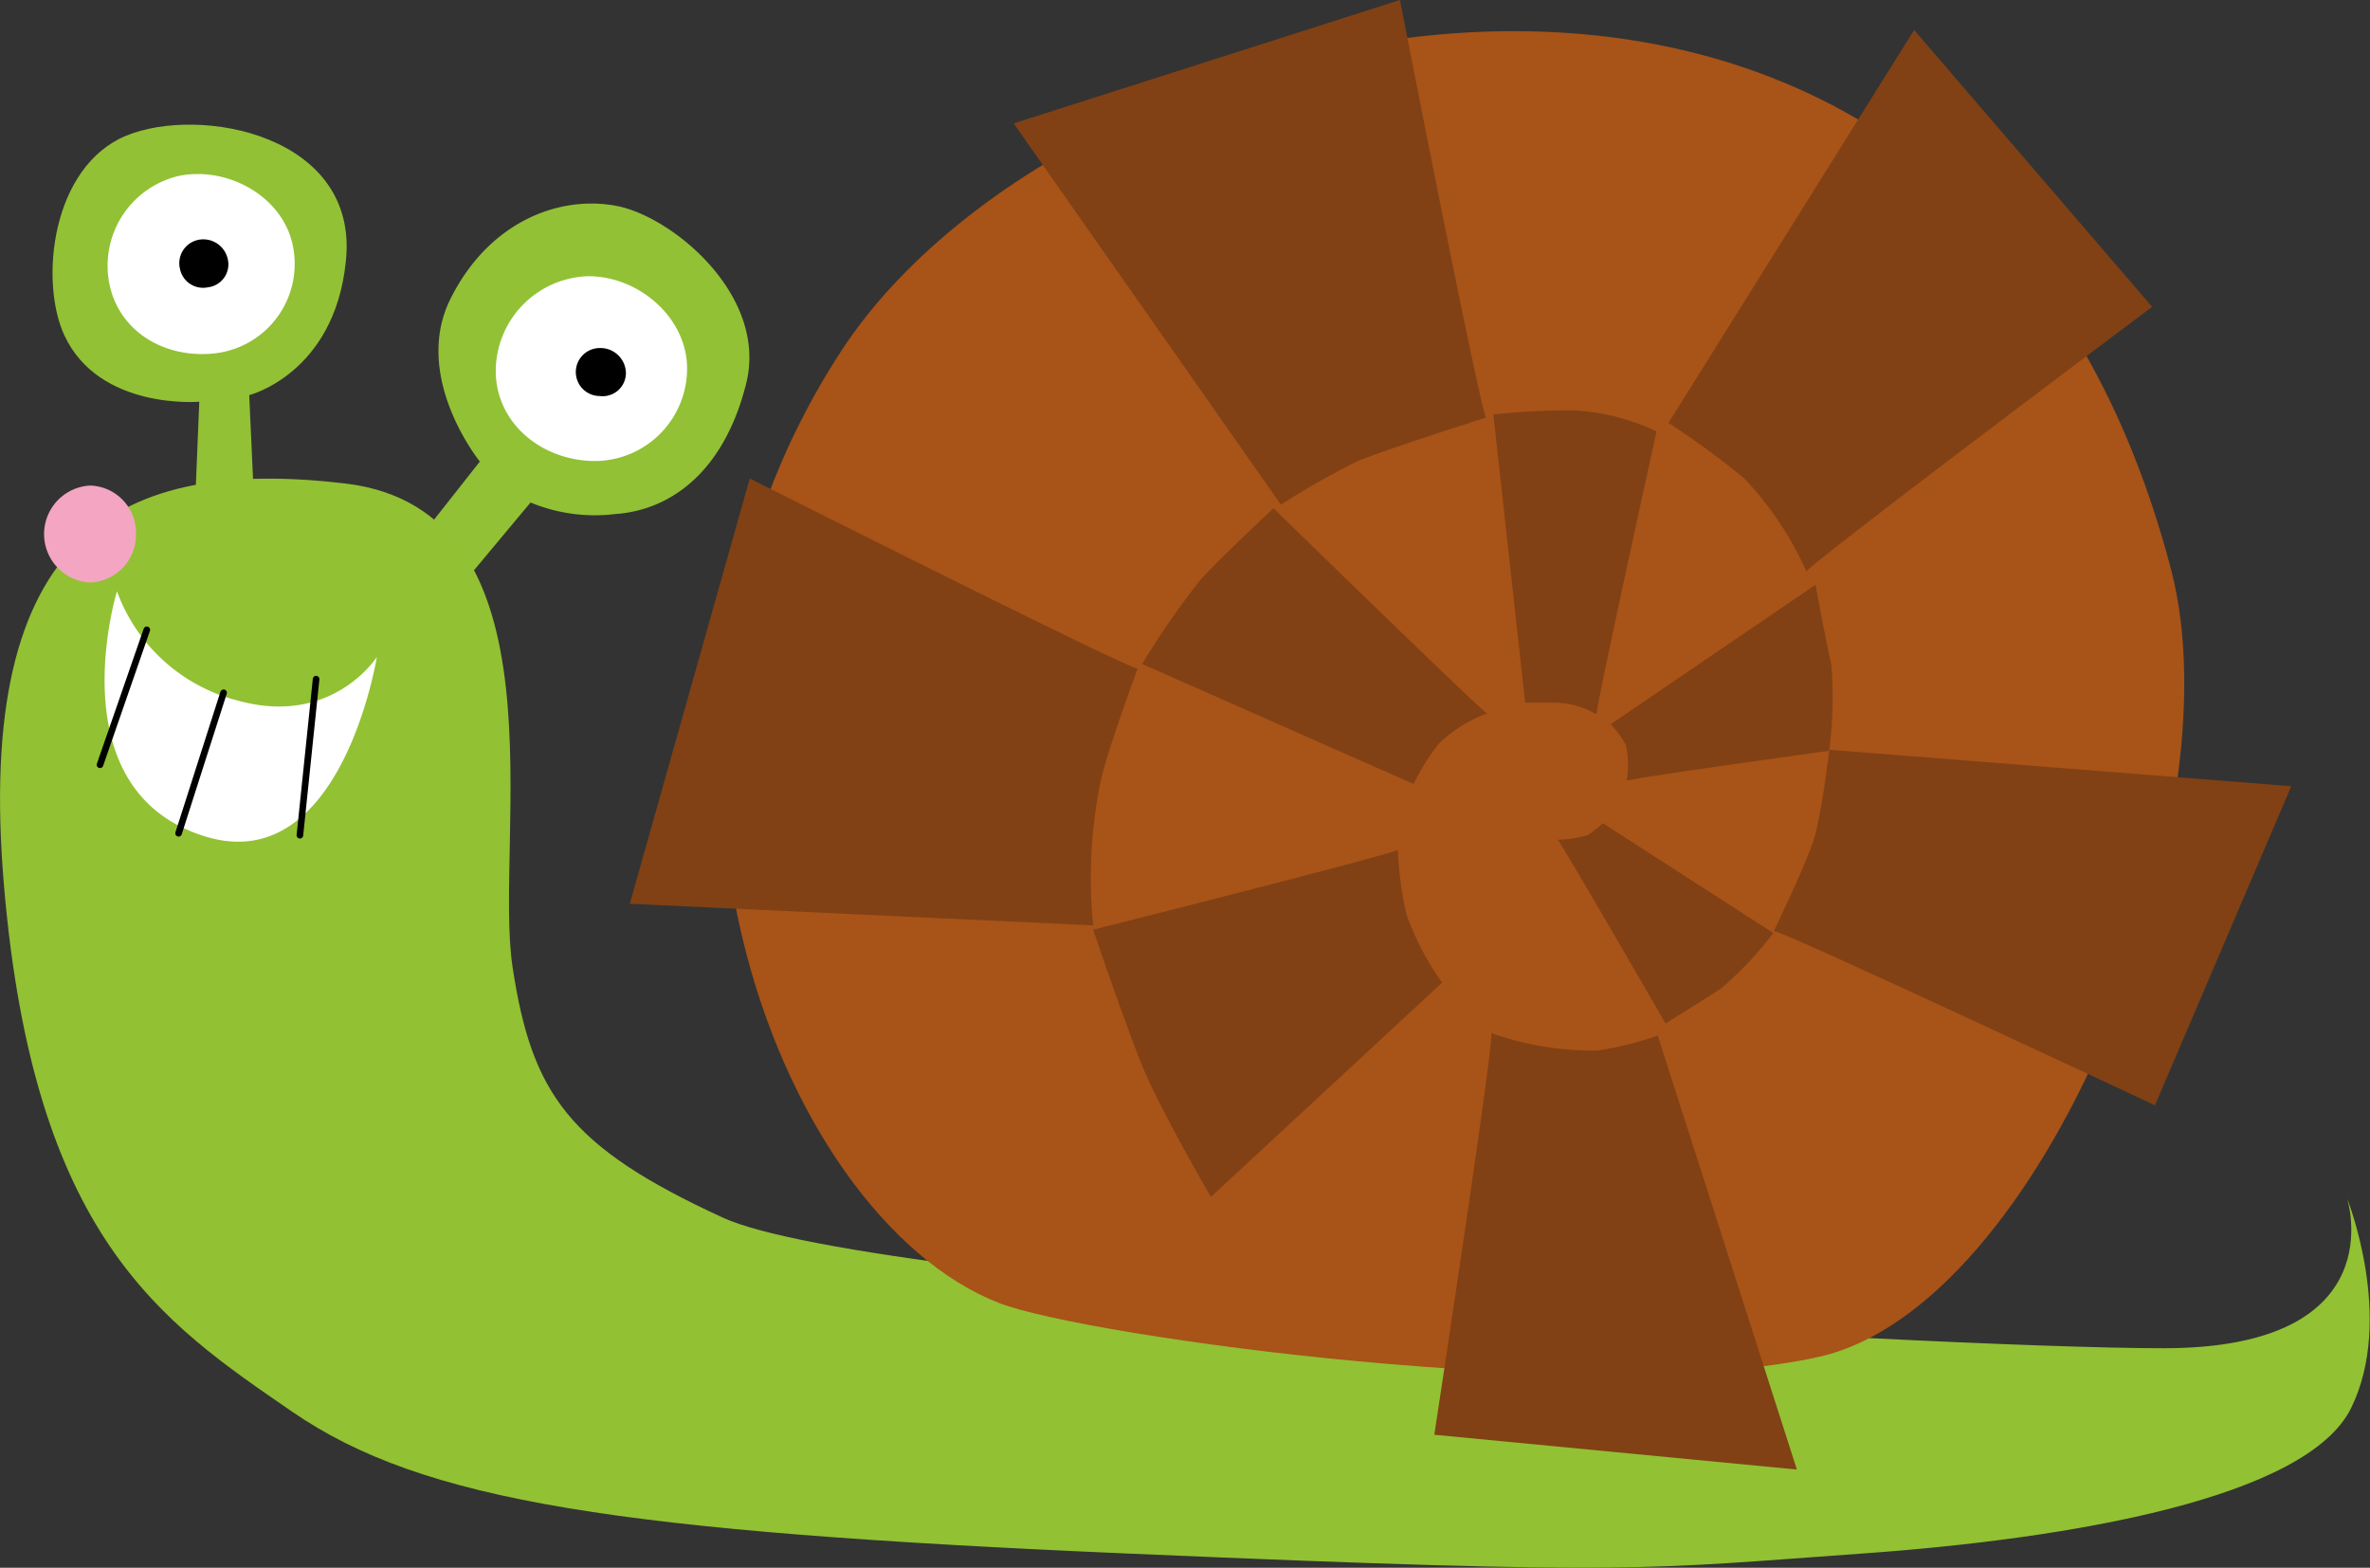
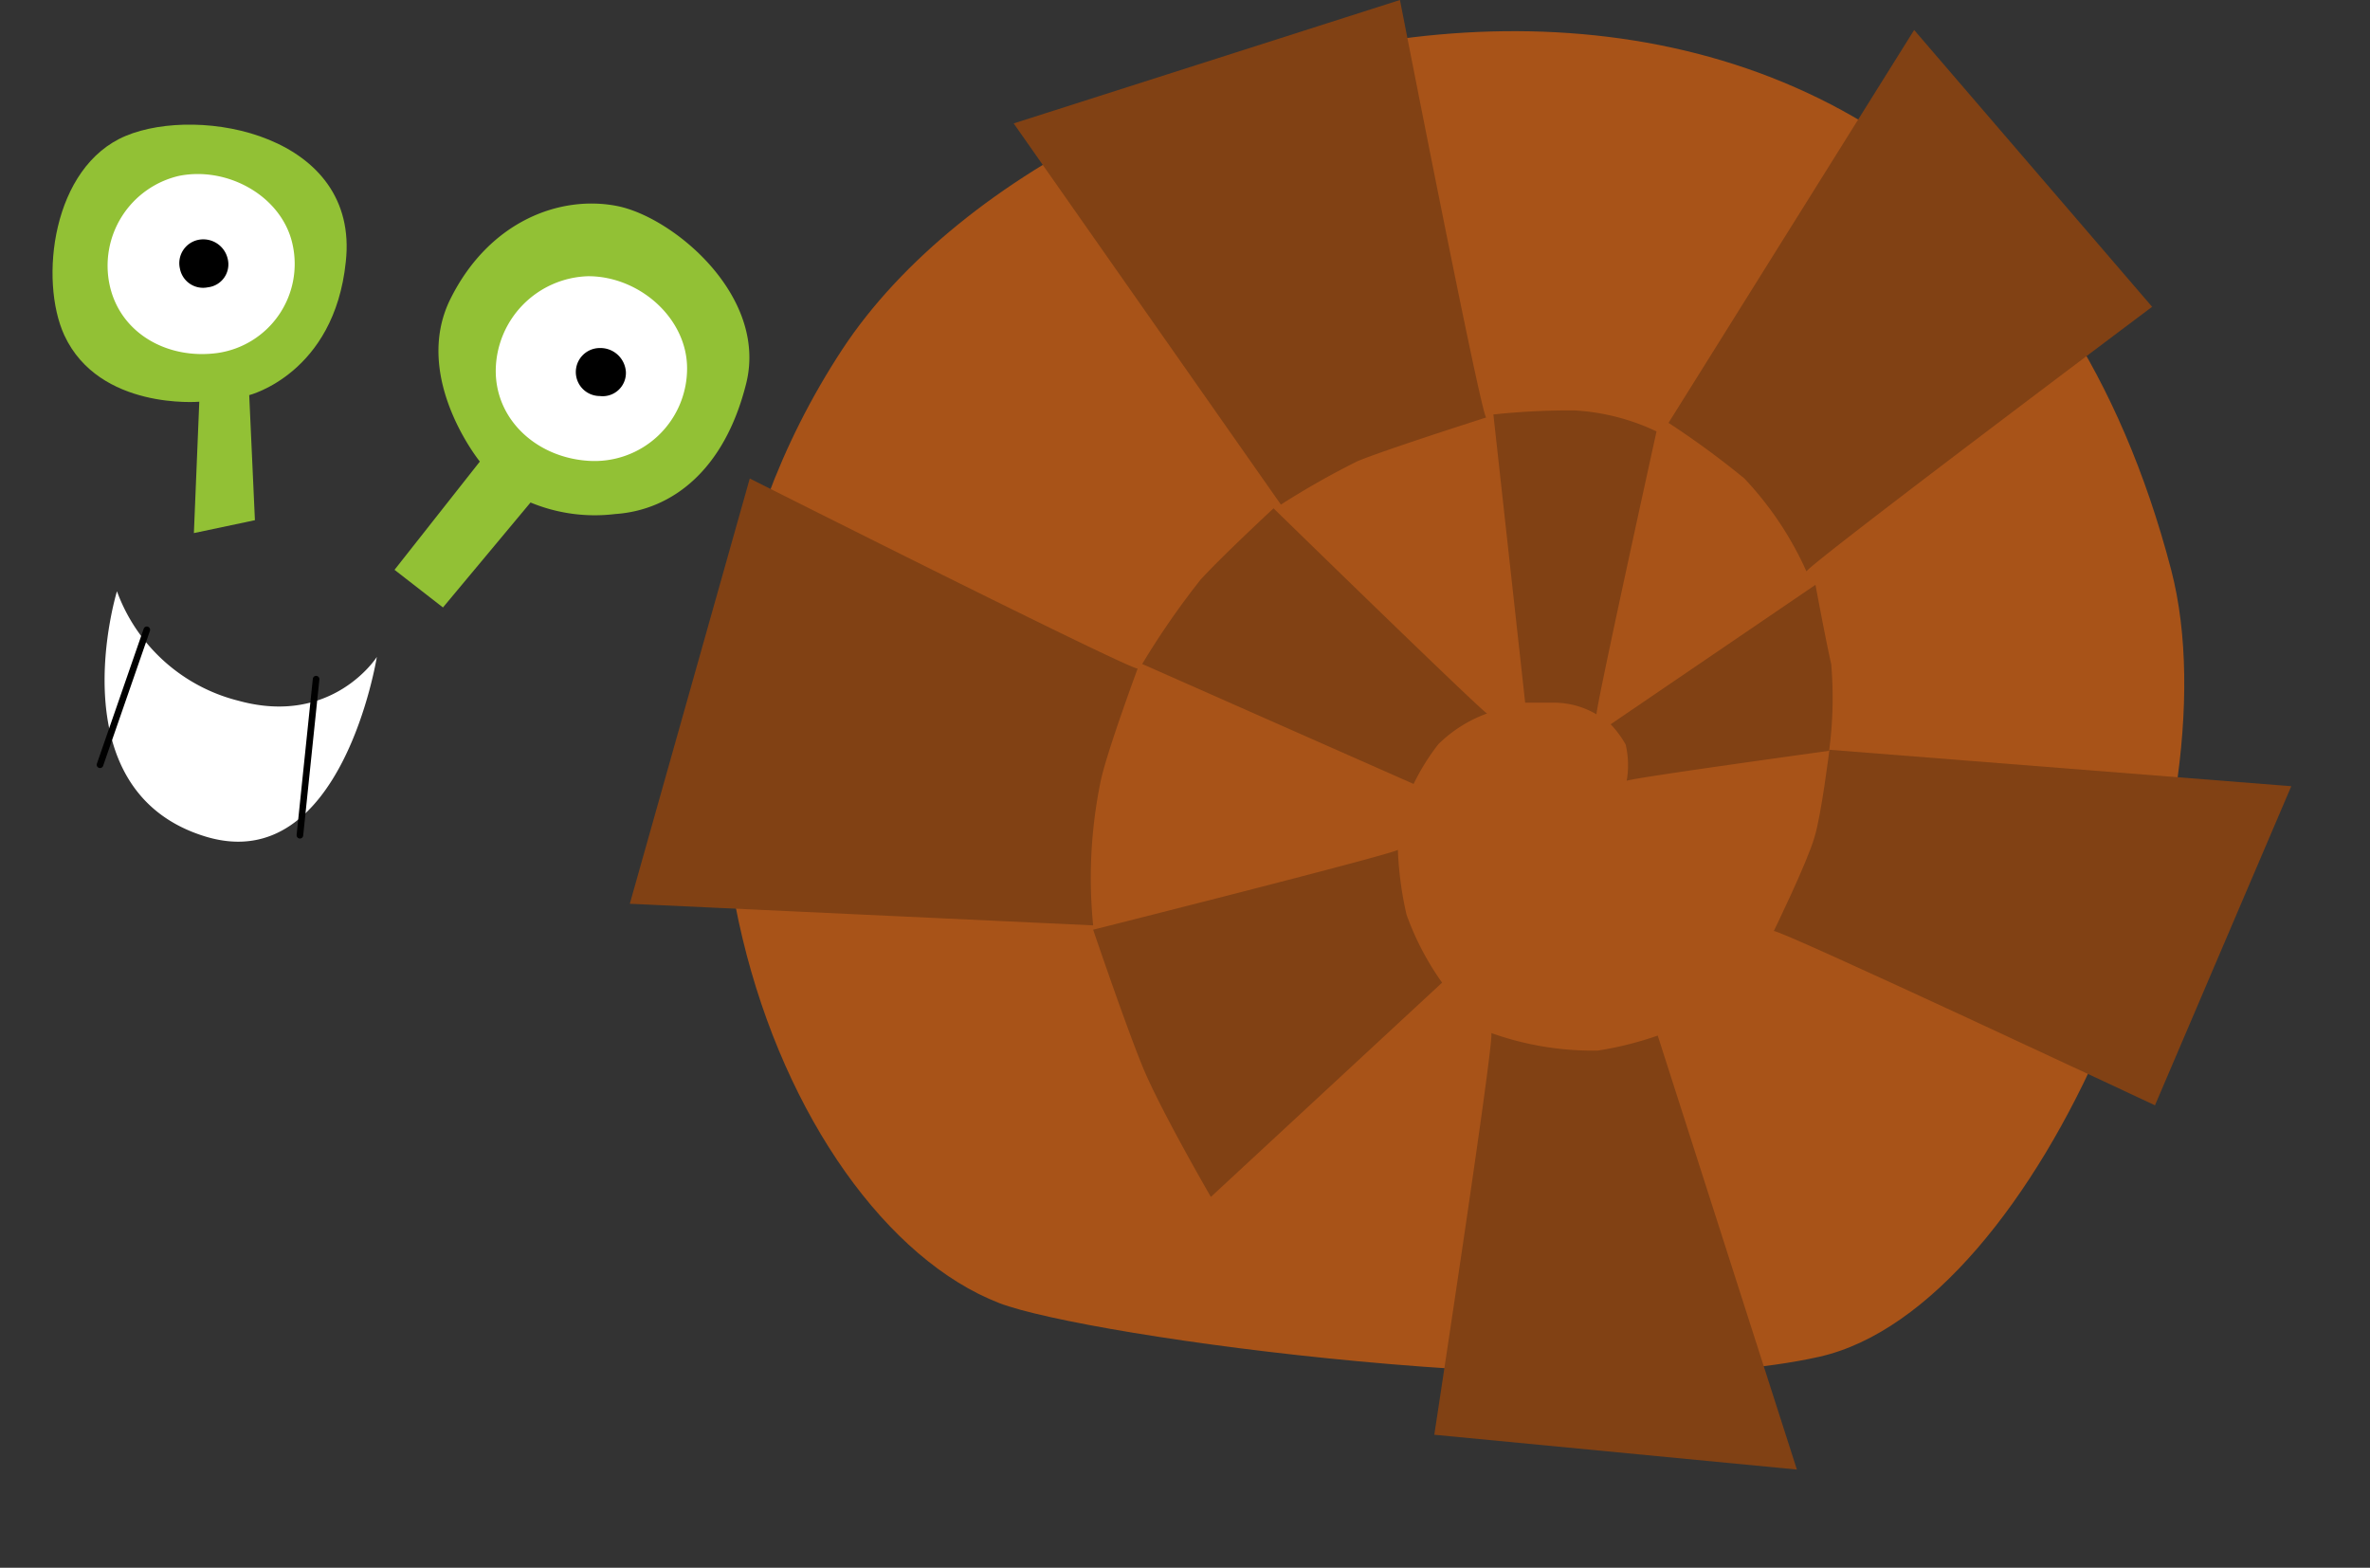
<svg xmlns="http://www.w3.org/2000/svg" viewBox="0 0 158.05 104.55">
  <rect x="0" y="0" width="158.05" height="104.55" fill="#333333" stroke="none" />
  <defs>
    <style>.cls-1{fill:#92c135;}.cls-2{fill:#92c133;}.cls-3{fill:#f3a5c2;}.cls-4{fill:#a85318;}.cls-5{fill:#814114;}.cls-6{fill:#fff;}.cls-7{fill:none;stroke:#000;stroke-linecap:round;stroke-width:0.44px;}</style>
  </defs>
  <title>caracol</title>
  <g id="Layer_2" data-name="Layer 2">
    <g id="Layer_1-2" data-name="Layer 1">
      <path class="cls-1" d="M12.93,35.55l.36-8.76s-6.67.58-9-4.43c-1.68-3.66-.83-11.24,4.1-13.3S24,9,23.06,17.46c-.77,7.46-6.44,8.89-6.44,8.89L17,34.69Z" />
      <path class="cls-1" d="M26.31,38,32,30.78s-4.57-5.64-1.95-10.87S37.42,13,41.16,13.74s10.06,6,8.6,11.84-5,8.45-8.74,8.7a11.2,11.2,0,0,1-5.64-.77l-5.84,7Z" />
-       <path class="cls-2" d="M156.52,79.91s3.25,10-12.23,10-85.86-4-96.11-8.72-12.72-8.24-14-16.72S38,34,23,32.24-1.73,35.49.26,59,10.75,88.14,19.48,94.14s21.71,8,55.92,9.47,34.46,1,48.67,0,29.78-3.74,32.72-9.71S156.52,79.91,156.52,79.91Z" />
-       <path class="cls-3" d="M9.07,35.6A3.19,3.19,0,0,1,6,38.85a3.24,3.24,0,0,1,0-6.47A3.15,3.15,0,0,1,9.07,35.6Z" />
      <path class="cls-4" d="M56.17,23.3C71.76-.41,131.07-14.48,144.79,38c4.43,17-8.68,49.15-23.47,52.48s-48.81-1.32-54.68-3.58C51.79,81.15,39.32,49,56.17,23.3Z" />
      <path class="cls-5" d="M75.87,44.58C75.54,44.77,50,31.91,50,31.91L42,60.27l30.9,1.44a32,32,0,0,1,.5-9.61C73.8,50.17,75.87,44.58,75.87,44.58Z" />
      <path class="cls-5" d="M99.11,27.84C98.76,27.67,93.36,0,93.36,0L67.6,8.23,85.42,33.65a54.89,54.89,0,0,1,5.1-2.89C92.34,30,99.11,27.84,99.11,27.84Z" />
      <path class="cls-5" d="M120.47,38.11c0-.36,23.05-17.65,23.05-17.65L127.65,2,111.27,28.2a57.89,57.89,0,0,1,5.06,3.71A22.3,22.3,0,0,1,120.47,38.11Z" />
      <path class="cls-5" d="M118.29,62.09c.35-.14,25.42,11.62,25.42,11.62l9.09-21.28L122,50s-.55,4.43-1,5.84C120.52,57.52,118.29,62.09,118.29,62.09Z" />
      <path class="cls-5" d="M99.45,68.89c.25.28-3.8,26.79-3.8,26.79L119.83,98l-9.28-28.94a22.47,22.47,0,0,1-4,1A20.1,20.1,0,0,1,99.45,68.89Z" />
      <path class="cls-5" d="M93.22,56.67C93,56.94,72.9,62,72.9,62s2.14,6.31,3.3,9.14,4.55,8.68,4.55,8.68L96.17,65.53A18.68,18.68,0,0,1,93.8,61,23.2,23.2,0,0,1,93.22,56.67Z" />
      <path class="cls-5" d="M99.17,47.58c-.33-.11-14.24-13.68-14.24-13.68s-3.44,3.19-4.87,4.76a53.82,53.82,0,0,0-3.89,5.62l18.1,8a14.84,14.84,0,0,1,1.65-2.65A9,9,0,0,1,99.17,47.58Z" />
      <path class="cls-5" d="M106.47,47.64c-.08-.34,4-18.87,4-18.87a14.67,14.67,0,0,0-5.46-1.4,48.07,48.07,0,0,0-5.42.27l2.12,19.22h2A5.58,5.58,0,0,1,106.47,47.64Z" />
      <path class="cls-5" d="M108.48,52.07c.2-.17,13.5-2,13.5-2a26.69,26.69,0,0,0,.14-5.78c-.36-1.57-1.05-5.29-1.05-5.29L107.41,48.3a6.68,6.68,0,0,1,1,1.35A6,6,0,0,1,108.48,52.07Z" />
-       <path class="cls-5" d="M103.88,56c.2.13,7.19,12.25,7.19,12.25s2.48-1.54,3.72-2.34a24.22,24.22,0,0,0,3.47-3.69l-11.37-7.32a9.53,9.53,0,0,1-1,.79A7.92,7.92,0,0,1,103.88,56Z" />
      <path class="cls-6" d="M45.82,24.56a6.17,6.17,0,0,1-6.59,6.17c-3.41-.22-6.17-2.7-6.17-6a6.35,6.35,0,0,1,6.17-6.31C42.65,18.42,45.82,21.23,45.82,24.56Z" />
      <path class="cls-6" d="M19.51,16.3a6,6,0,0,1-5,7.24C11.16,24,8,22.22,7.31,19a6.15,6.15,0,0,1,4.62-7.27C15.21,11.07,18.82,13.11,19.51,16.3Z" />
      <path d="M15.18,17.24a1.54,1.54,0,0,1-1.32,1.92A1.57,1.57,0,0,1,12,17.92,1.59,1.59,0,0,1,13.2,16,1.67,1.67,0,0,1,15.18,17.24Z" />
      <path d="M41.74,24.81A1.55,1.55,0,0,1,40,26.41a1.6,1.6,0,0,1,0-3.2A1.7,1.7,0,0,1,41.74,24.81Z" />
      <path class="cls-6" d="M7.8,39.43a11.63,11.63,0,0,0,8.1,7.3c6.28,1.73,9.23-2.92,9.23-2.92s-2.34,14.65-11.35,12C3.7,52.81,7.8,39.43,7.8,39.43Z" />
      <path class="cls-7" d="M9.79,42,6.67,51" />
      <path class="cls-7" d="M21.08,45.29,20,55.7" />
-       <path class="cls-7" d="M14.91,46.2l-3,9.37" />
    </g>
  </g>
</svg>